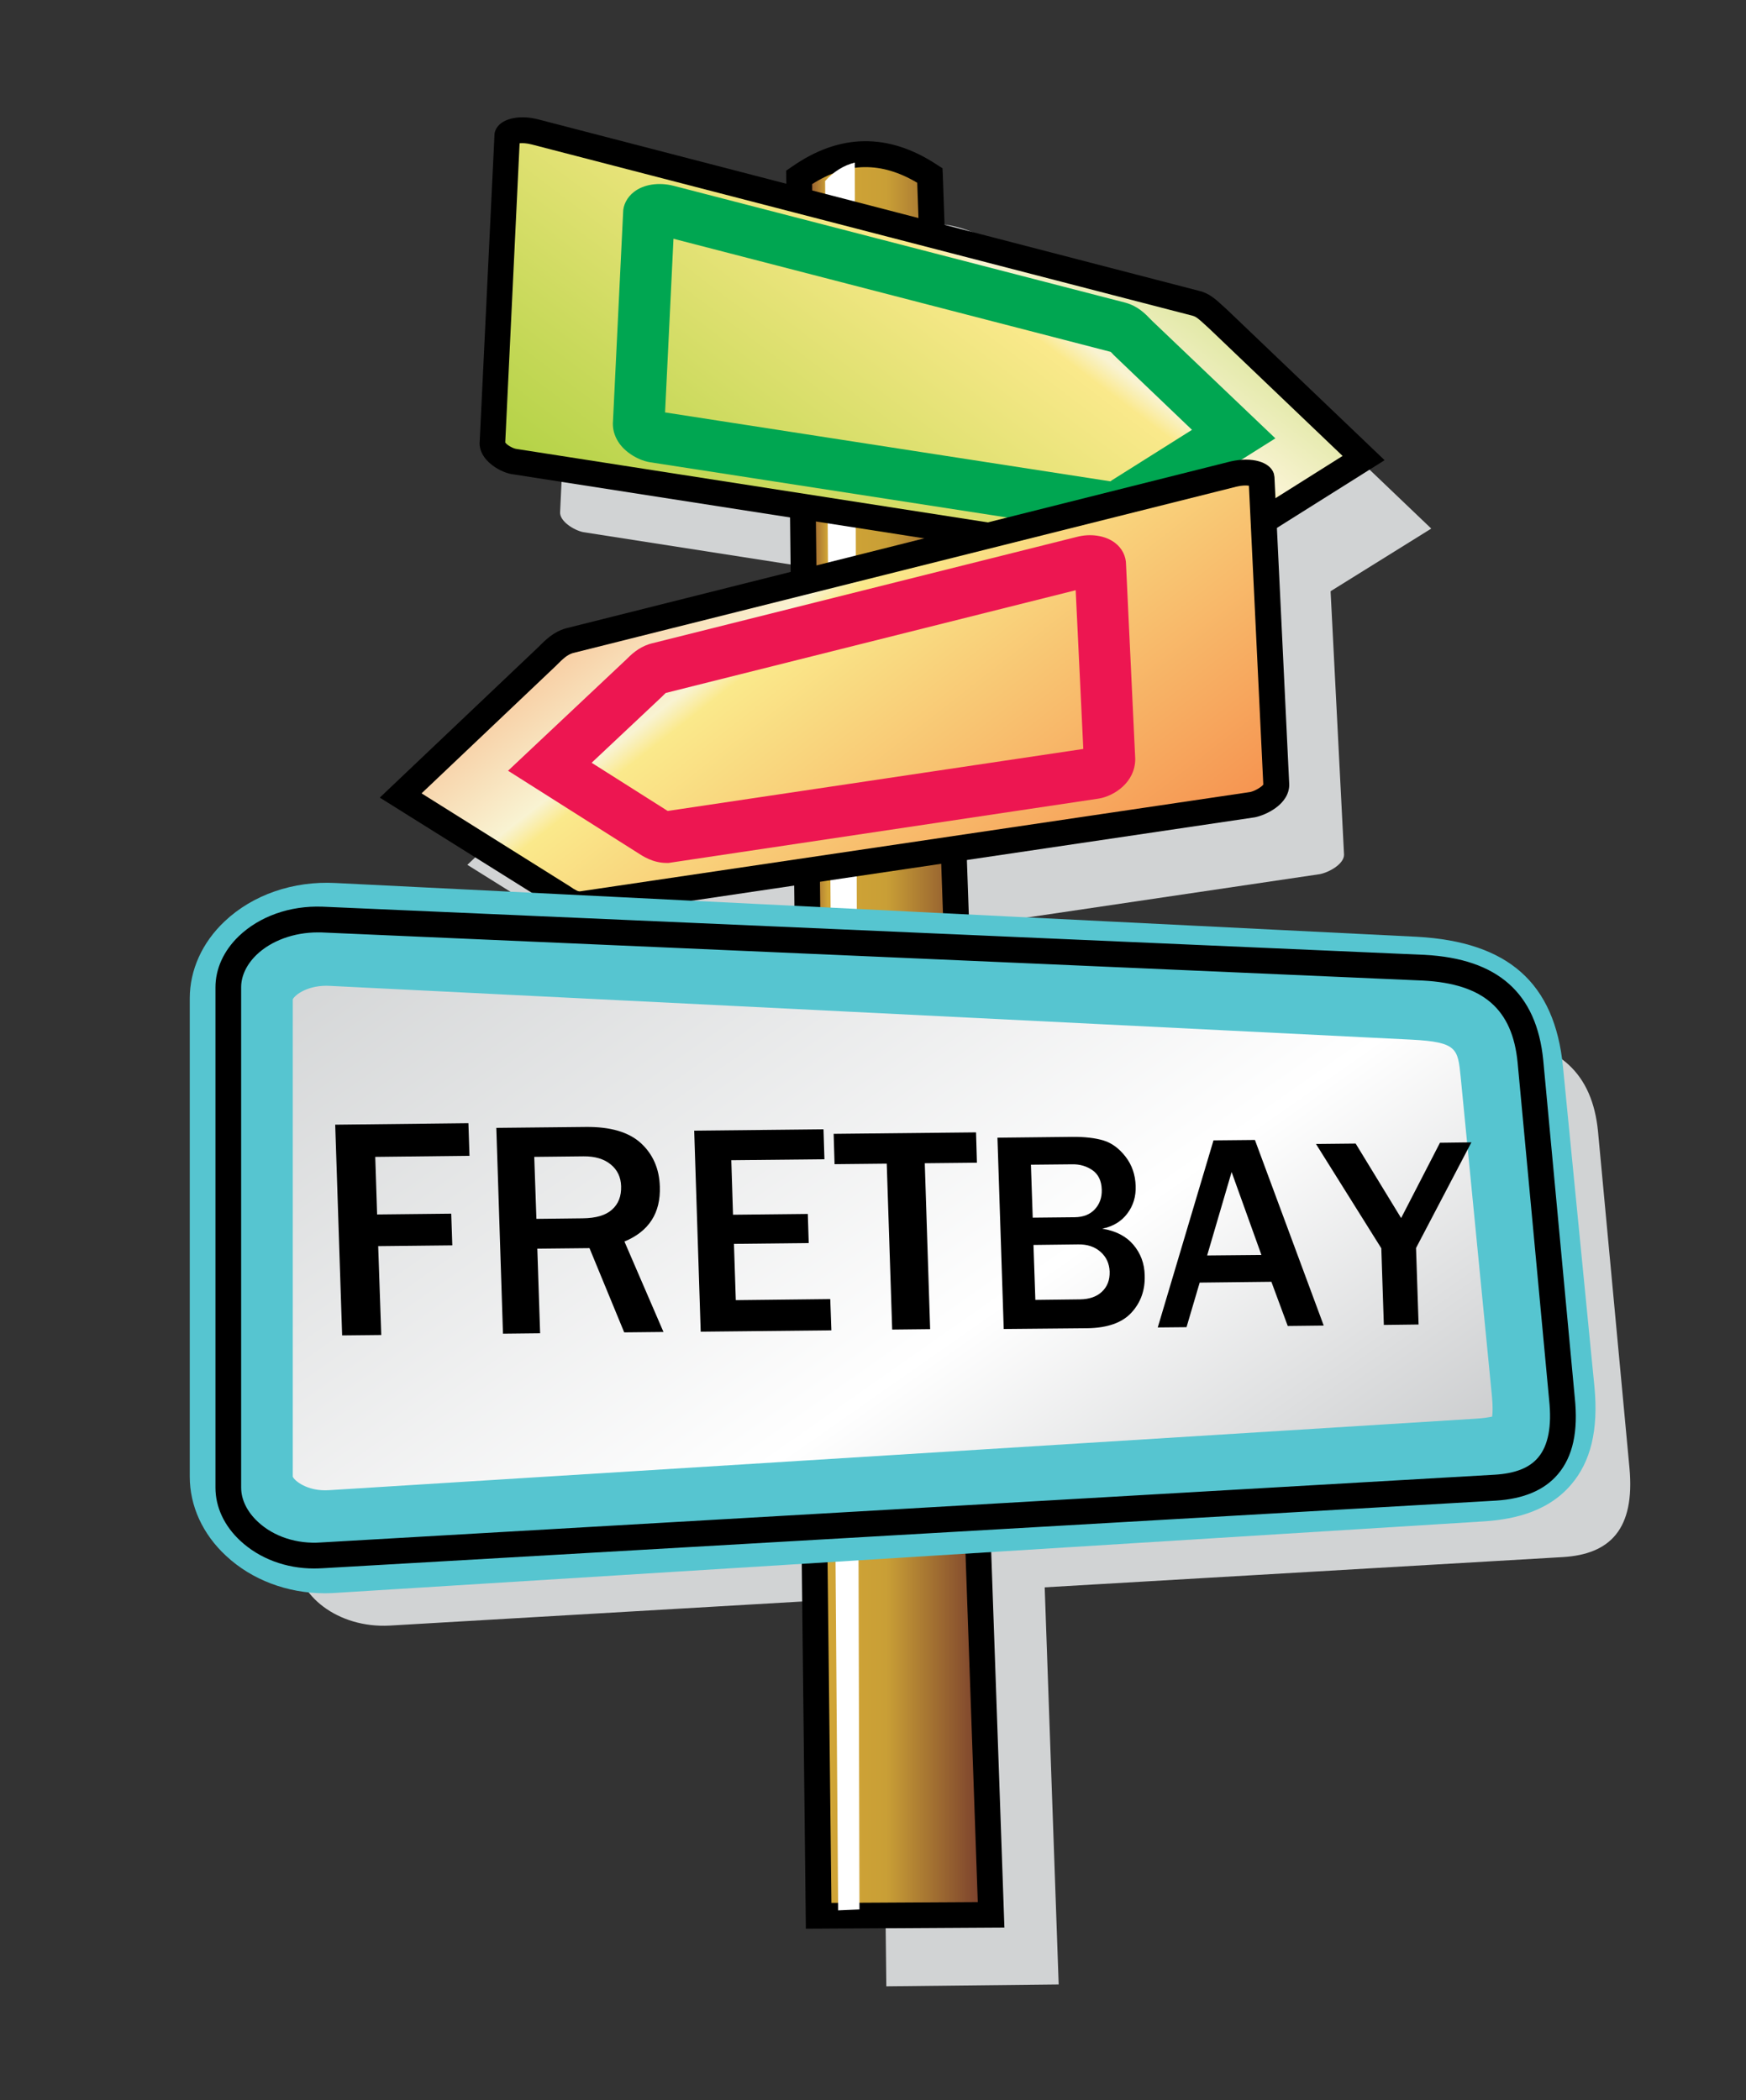
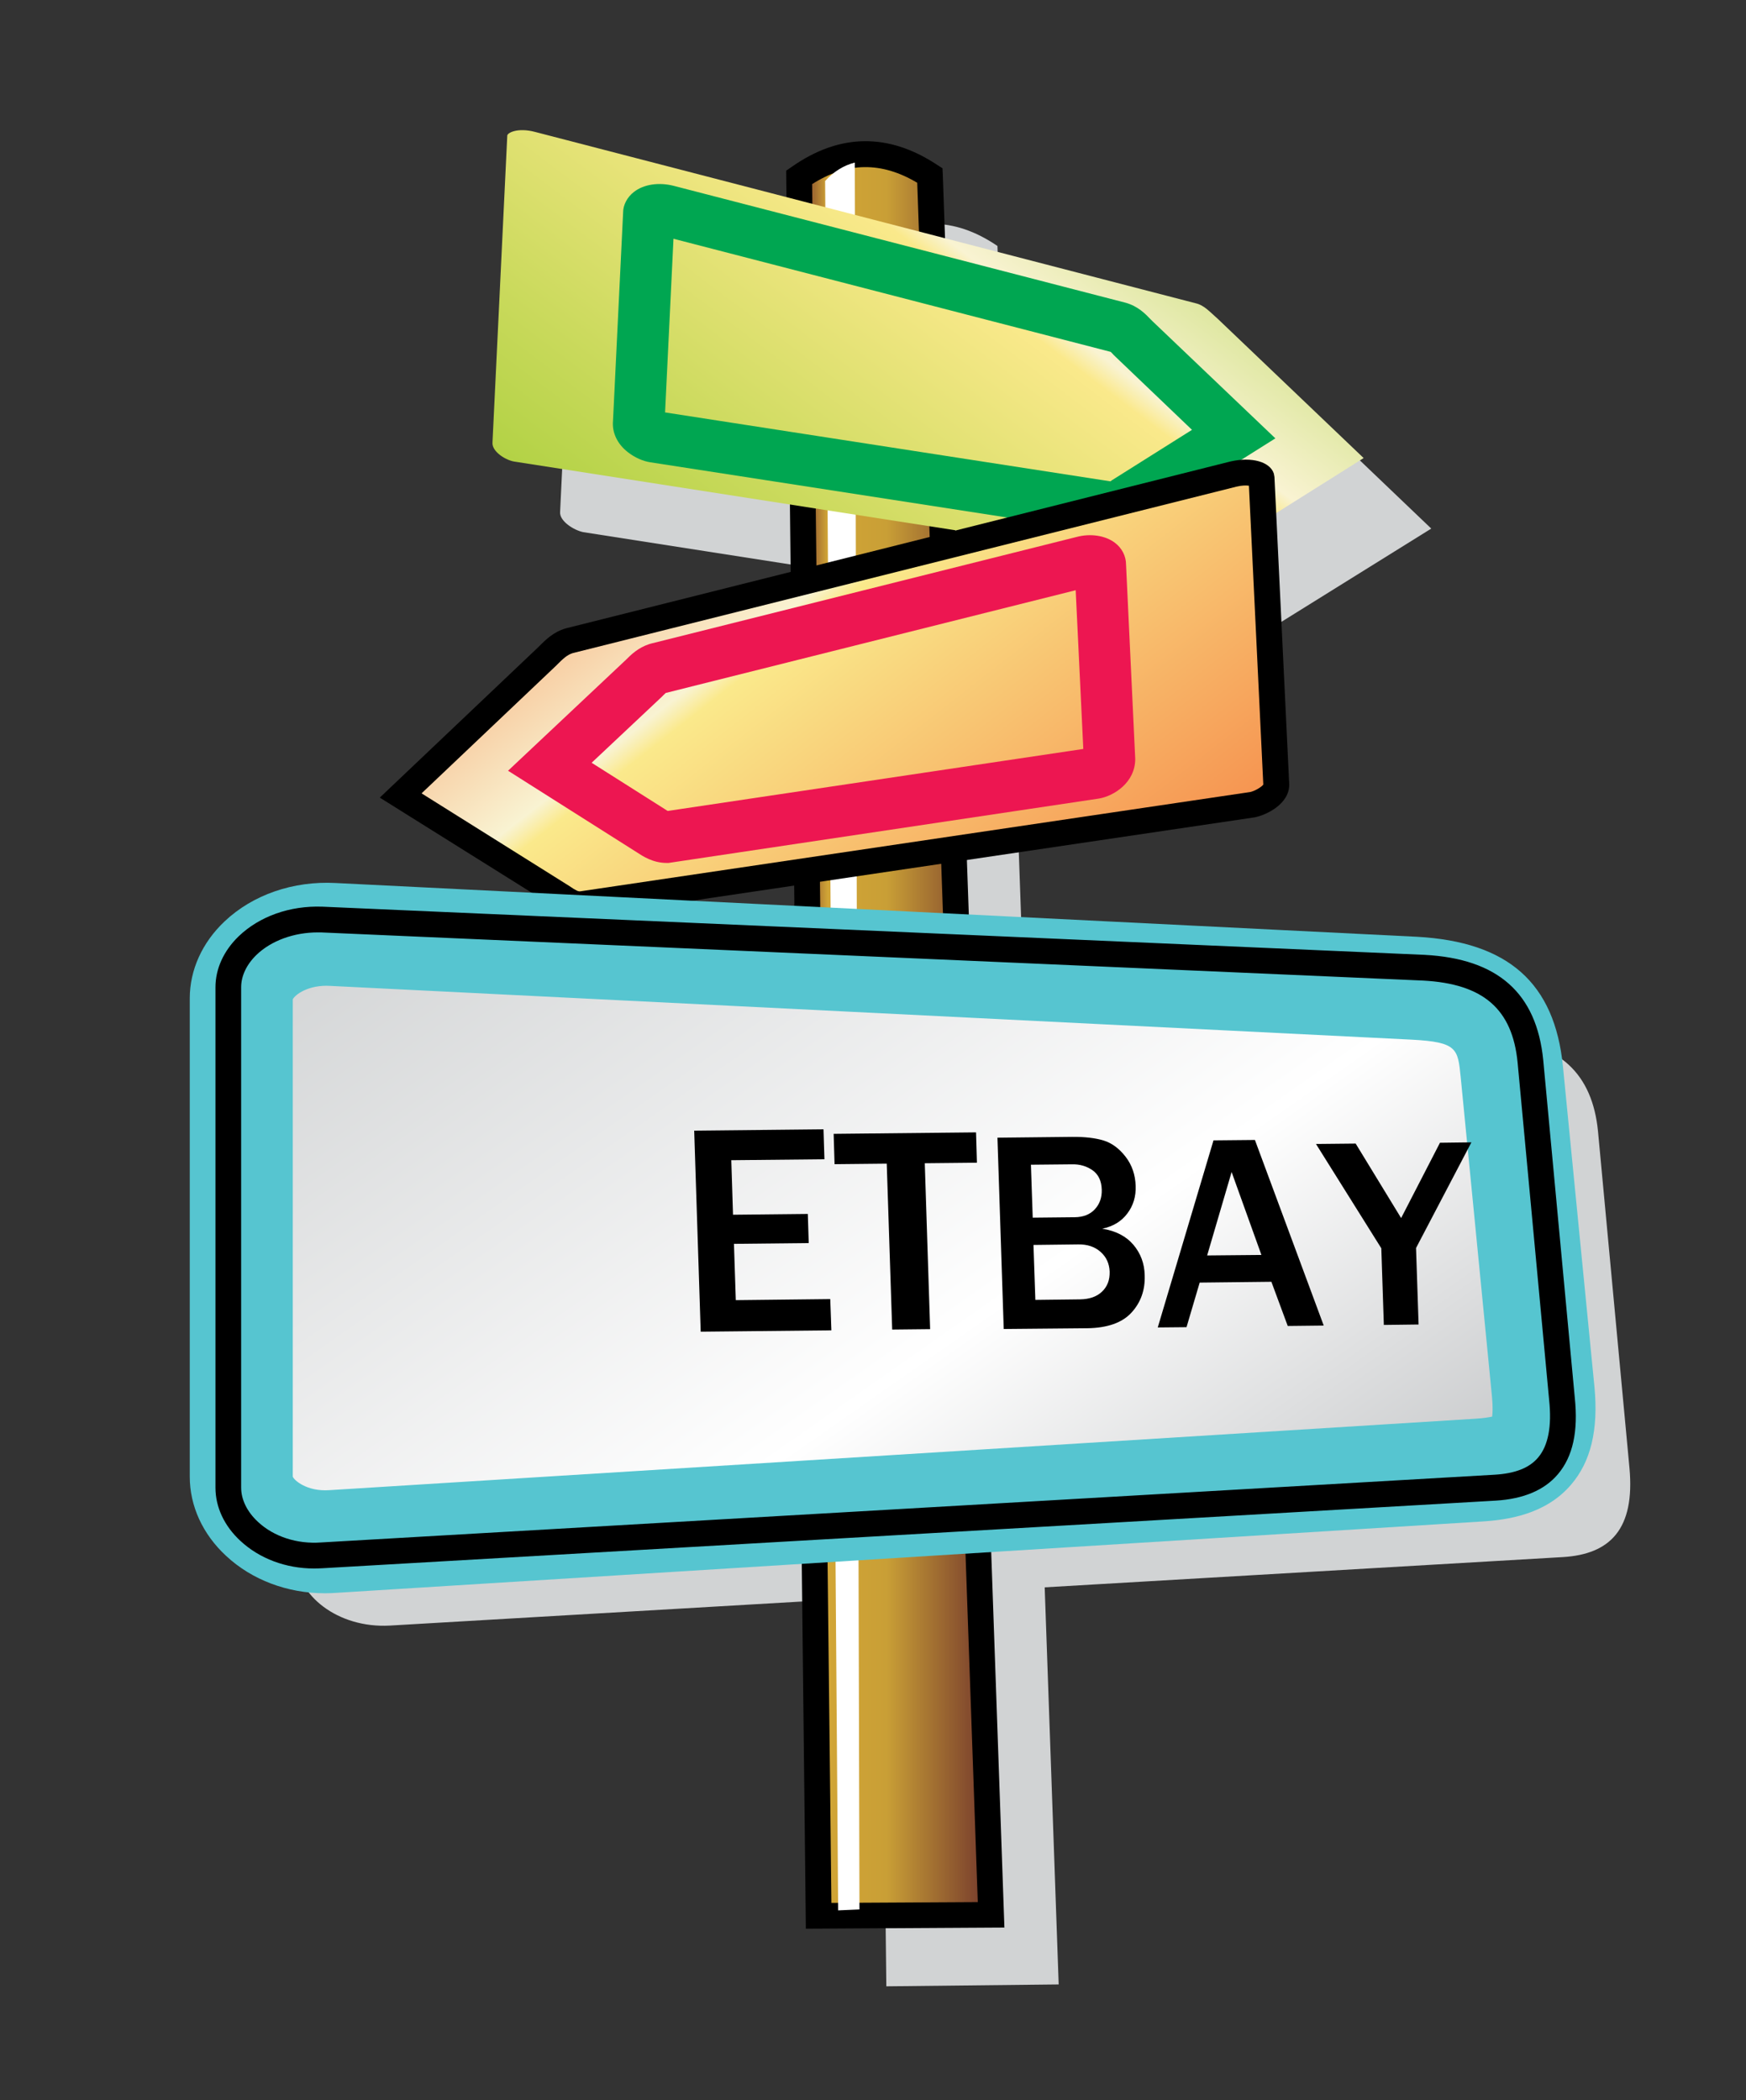
<svg xmlns="http://www.w3.org/2000/svg" version="1.1" id="Layer_1" x="0px" y="0px" width="69px" height="83px" viewBox="270.5 354.5 69 83" enable-background="new 270.5 354.5 69 83" xml:space="preserve">
  <rect x="270.5" y="354.5" width="69" height="83" fill="#333333" stroke="none" />
  <g>
    <g>
      <path fill="#D1D3D4" d="M304.754,364.258c1.719-1.209,3.445-1.209,5.164-0.037l2.42,68.705L305.527,433L304.754,364.258z" />
      <path fill="#D1D3D4" d="M320.393,369.237l-26.112-6.778c-0.657-0.147-1.063,0.037-1.063,0.147l-0.583,12.12    c-0.036,0.368,0.547,0.731,0.915,0.805l26.297,4.102c0.367,0.037,0.621-0.147,0.988-0.368l6.227-3.875l-5.752-5.495    C320.98,369.563,320.762,369.311,320.393,369.237z" />
-       <path fill="#D1D3D4" d="M295.674,382.567l26.26-6.594c0.656-0.147,1.062,0.037,1.062,0.184l0.619,12.121    c0,0.368-0.584,0.694-0.951,0.768l-26.443,3.917c-0.369,0.074-0.621-0.147-0.989-0.368l-6.263-3.917l5.784-5.458    C295.084,382.936,295.306,382.678,295.674,382.567z" />
      <path fill="#D1D3D4" d="M285.893,393.625l43.545,1.903c2.744,0.111,3.99,1.467,4.211,3.661l1.246,13.33    c0.221,2.418-0.768,3.406-2.633,3.518l-46.364,2.707c-2.051,0.111-3.696-1.209-3.696-2.671v-19.771    C282.196,394.835,283.842,393.515,285.893,393.625z" />
    </g>
    <g>
      <g>
        <linearGradient id="SVGID_1_" gradientUnits="userSpaceOnUse" x1="518.788" y1="47.81" x2="532.957" y2="47.81" gradientTransform="matrix(0.564 0 0 -0.564 9.5 422.36)">
          <stop offset="0" style="stop-color:#6E2E2B" />
          <stop offset="0.14" style="stop-color:#D1A536" />
          <stop offset="0.43" style="stop-color:#C99F36" />
          <stop offset="1" style="stop-color:#692B2B" />
        </linearGradient>
        <path fill="url(#SVGID_1_)" d="M302.083,361.508c1.72-1.209,3.444-1.209,5.163-0.074l2.42,68.742l-6.811,0.037L302.083,361.508z" />
        <path d="M302.346,430.723l-0.005-0.505l-0.772-68.973l0.221-0.152c1.882-1.32,3.812-1.352,5.736-0.084l0.221,0.142l0.012,0.263     l2.434,69.263L302.346,430.723z M302.594,361.776l0.762,67.927l5.785-0.032l-2.393-67.948     C305.338,360.882,303.977,360.898,302.594,361.776z" />
      </g>
      <path fill="#FFFFFF" d="M303.108,361.655c0.331-0.368,0.731-0.62,1.173-0.73l0.184,69.037l-0.842,0.037L303.108,361.655z" />
      <g>
        <g>
          <linearGradient id="SVGID_2_" gradientUnits="userSpaceOnUse" x1="543.88" y1="120.049" x2="508.928" y2="73.666" gradientTransform="matrix(0.564 0 0 -0.564 9.5 422.36)">
            <stop offset="0" style="stop-color:#A6CE39" />
            <stop offset="0.38" style="stop-color:#F9F3D2" />
            <stop offset="0.41" style="stop-color:#FAE98B" />
            <stop offset="1" style="stop-color:#A6CE39" />
          </linearGradient>
          <path fill="url(#SVGID_2_)" d="M317.758,366.487l-26.112-6.773c-0.694-0.184-1.099,0.037-1.099,0.147l-0.584,12.121      c-0.037,0.368,0.547,0.731,0.915,0.768l26.334,4.102c0.332,0.074,0.584-0.111,0.951-0.332l6.227-3.917l-5.752-5.49      C318.305,366.819,318.084,366.561,317.758,366.487z" />
-           <path d="M317.357,377.377c-0.082,0-0.168-0.011-0.256-0.032l-26.303-4.096c-0.252-0.026-0.573-0.158-0.836-0.357      c-0.362-0.273-0.541-0.615-0.504-0.962l0.583-12.094c0-0.084,0.032-0.289,0.257-0.463c0.253-0.194,0.779-0.336,1.482-0.152      l26.104,6.773c0.395,0.089,0.668,0.342,0.93,0.583l0.168,0.152l6.236,5.958l-6.883,4.328      C318.031,377.199,317.732,377.377,317.357,377.377z M290.467,371.988c0.063,0.095,0.305,0.242,0.458,0.257l26.359,4.107      c0.121,0.026,0.242-0.037,0.51-0.205l0.1-0.063l5.664-3.565l-5.279-5.042c-0.053-0.047-0.111-0.1-0.168-0.153      c-0.217-0.2-0.342-0.31-0.469-0.342l-0.016-0.005l-26.113-6.768c-0.211-0.053-0.368-0.058-0.479-0.047L290.467,371.988z" />
        </g>
        <g>
          <path fill="#00A651" d="M314.482,375.584c-0.105,0-0.215-0.01-0.336-0.037l-17.938-2.776c-0.294-0.042-0.625-0.189-0.893-0.399      c-0.422-0.326-0.632-0.778-0.59-1.236l0.4-8.245c0-0.279,0.152-0.594,0.426-0.805c0.383-0.299,0.973-0.394,1.572-0.242      l17.867,4.622c0.479,0.137,0.768,0.431,0.979,0.652l0.084,0.084l4.848,4.622l-5.379,3.386      C315.328,375.337,314.967,375.584,314.482,375.584z M296.783,370.799l17.6,2.724l0,0l0.057-0.042l3.166-1.993l-3.092-2.956      c-0.043-0.047-0.078-0.089-0.121-0.126l-17.278-4.47L296.783,370.799z" />
        </g>
      </g>
      <g>
        <g>
          <linearGradient id="SVGID_3_" gradientUnits="userSpaceOnUse" x1="505.38" y1="95.906" x2="541.388" y2="49.818" gradientTransform="matrix(0.564 0 0 -0.564 9.5 422.36)">
            <stop offset="0" style="stop-color:#F58345" />
            <stop offset="0.38" style="stop-color:#F9F3D2" />
            <stop offset="0.41" style="stop-color:#FAE98B" />
            <stop offset="1" style="stop-color:#F58345" />
          </linearGradient>
          <path fill="url(#SVGID_3_)" d="M292.996,379.823l26.262-6.594c0.656-0.147,1.061,0.037,1.098,0.147l0.59,12.158      c0,0.368-0.584,0.694-0.953,0.768l-26.443,3.917c-0.368,0.073-0.621-0.147-0.951-0.368l-6.263-3.917l5.747-5.458      C292.413,380.148,292.634,379.933,292.996,379.823z" />
          <path d="M293.396,390.75c-0.4,0-0.71-0.216-0.973-0.395l-0.111-0.074l-6.803-4.259l6.225-5.91      c0.348-0.347,0.631-0.631,1.121-0.778l0.021-0.005l26.261-6.594c0.836-0.189,1.551,0.016,1.703,0.479l0.025,0.137l0.584,12.157      c0,0.778-0.914,1.204-1.361,1.293l-26.465,3.922C293.543,390.739,293.471,390.75,293.396,390.75z M287.16,385.854l5.836,3.66      c0.264,0.179,0.354,0.226,0.447,0.21l26.465-3.923c0.195-0.042,0.453-0.205,0.516-0.294l-0.568-11.811      c-0.109-0.016-0.277-0.016-0.494,0.037l-26.228,6.578c-0.227,0.074-0.368,0.205-0.688,0.526L287.16,385.854z" />
        </g>
        <g>
          <path fill="#ED1651" d="M296.92,388.604h-0.074c-0.547,0-0.946-0.268-1.188-0.426l-5.08-3.218l4.654-4.38      c0.2-0.2,0.479-0.479,0.925-0.625l0.074-0.021l16.811-4.212c0.541-0.147,1.137-0.063,1.52,0.231      c0.279,0.21,0.438,0.526,0.438,0.863l0.363,7.677c0,0.931-0.838,1.467-1.438,1.567L296.92,388.604z M293.881,384.645      l2.881,1.825c0.053,0.037,0.095,0.063,0.127,0.079l16.422-2.45l-0.301-6.273l-16.201,4.06c-0.037,0.032-0.109,0.105-0.162,0.158      L293.881,384.645z" />
        </g>
      </g>
      <g>
        <g>
          <linearGradient id="SVGID_4_" gradientUnits="userSpaceOnUse" x1="499.251" y1="67.269" x2="548.519" y2="-3.093" gradientTransform="matrix(0.564 0 0 -0.564 9.5 422.36)">
            <stop offset="0" style="stop-color:#D1D3D4" />
            <stop offset="0.59" style="stop-color:#FFFFFF" />
            <stop offset="1" style="stop-color:#BCBEC0" />
          </linearGradient>
          <path fill="url(#SVGID_4_)" d="M283.658,391.428l42.739,2.124c2.672,0.147,3.629,1.062,3.846,3.298l1.246,12.672      c0.221,2.382-0.695,2.966-2.566,3.076l-45.264,2.818c-2.014,0.147-3.623-1.136-3.623-2.566v-18.893      C280.035,392.563,281.644,391.322,283.658,391.428z" />
          <path fill="#56C5D0" d="M283.337,417.467c-1.473,0-2.882-0.525-3.902-1.478c-0.926-0.856-1.436-1.972-1.436-3.134v-18.898      c0-1.12,0.489-2.204,1.373-3.04c1.115-1.057,2.719-1.609,4.391-1.52l42.735,2.125c3.611,0.2,5.441,1.83,5.768,5.126      l1.246,12.674c0.158,1.693-0.146,2.949-0.93,3.859c-1.006,1.172-2.504,1.389-3.539,1.451l-45.253,2.818      C283.637,417.461,283.485,417.467,283.337,417.467z M282.07,393.994v18.862c0.042,0.137,0.557,0.6,1.446,0.536l45.285-2.823      c0.348-0.021,0.553-0.059,0.668-0.084c0.016-0.133,0.031-0.374-0.006-0.773l-1.24-12.662c-0.111-1.104-0.137-1.367-1.93-1.462      l-42.74-2.125C282.69,393.41,282.159,393.81,282.07,393.994z" />
        </g>
        <g>
          <path d="M282.911,416.488c-1.109,0-2.156-0.389-2.913-1.094c-0.636-0.588-0.983-1.335-0.983-2.098v-19.782      c0-0.726,0.326-1.441,0.915-2.009c0.82-0.789,2.024-1.22,3.312-1.172h0.005l43.545,1.903c2.902,0.152,4.432,1.514,4.695,4.16      l1.246,13.335c0.141,1.34-0.074,2.334-0.668,3.033c-0.531,0.626-1.352,0.973-2.445,1.041l-46.363,2.672      C283.138,416.483,283.027,416.488,282.911,416.488z M283.058,391.349c-0.941,0-1.84,0.326-2.423,0.889      c-0.39,0.378-0.605,0.831-0.605,1.278v19.776c0,0.474,0.237,0.957,0.663,1.352c0.625,0.584,1.541,0.884,2.492,0.815      l46.374-2.677c0.814-0.047,1.383-0.268,1.729-0.684c0.395-0.468,0.543-1.23,0.432-2.271l-1.246-13.335      c-0.205-2.114-1.357-3.113-3.734-3.239l-43.538-1.903C283.153,391.349,283.106,391.349,283.058,391.349z" />
        </g>
        <g>
-           <path d="M285.567,407.26l-1.546,0.016l-0.274-8.328l5.264-0.059l0.042,1.289l-3.724,0.042l0.074,2.276l2.929-0.031l0.042,1.252      l-2.929,0.031L285.567,407.26z" />
-         </g>
+           </g>
        <g>
-           <path d="M296.72,407.14l-1.552,0.016l-1.372-3.329l-2.062,0.021l0.111,3.344l-1.468,0.016l-0.263-8.134l3.527-0.036      c0.984-0.012,1.71,0.204,2.188,0.641c0.474,0.437,0.726,1.01,0.747,1.715c0.036,1.046-0.432,1.771-1.399,2.172L296.72,407.14z       M291.698,402.67l1.825-0.021c0.53-0.005,0.92-0.121,1.166-0.347c0.253-0.226,0.368-0.531,0.357-0.921      c-0.01-0.357-0.146-0.646-0.41-0.861c-0.262-0.216-0.619-0.326-1.077-0.321l-1.946,0.021L291.698,402.67z" />
-         </g>
+           </g>
        <g>
          <path d="M303.355,407.076l-5.164,0.053l-0.257-7.945l5.11-0.053l0.037,1.184l-3.681,0.037l0.068,2.155l2.956-0.031l0.036,1.151      l-2.955,0.031l0.073,2.225l3.733-0.042L303.355,407.076z" />
        </g>
        <g>
          <path d="M307.258,407.029l-1.5,0.016l-0.215-6.557l-2.062,0.021l-0.036-1.199l5.627-0.058l0.035,1.199l-2.061,0.021      L307.258,407.029z" />
        </g>
        <g>
          <path d="M310.166,407.023l-0.248-7.561l2.945-0.032c0.498-0.005,0.914,0.042,1.246,0.142c0.33,0.101,0.619,0.316,0.873,0.643      c0.252,0.326,0.383,0.709,0.398,1.15c0.016,0.416-0.094,0.784-0.33,1.094c-0.232,0.311-0.562,0.511-0.99,0.6      c0.537,0.084,0.947,0.301,1.232,0.637c0.283,0.336,0.436,0.736,0.445,1.204c0.021,0.583-0.156,1.077-0.525,1.478      c-0.367,0.399-0.951,0.604-1.746,0.615L310.166,407.023z M311.312,402.623l1.66-0.017c0.342-0.005,0.605-0.11,0.795-0.315      s0.283-0.463,0.273-0.777c-0.01-0.348-0.133-0.6-0.363-0.764c-0.232-0.162-0.5-0.241-0.799-0.236l-1.637,0.016L311.312,402.623z       M311.416,405.873l1.762-0.021c0.375-0.006,0.664-0.105,0.873-0.306c0.211-0.2,0.311-0.462,0.301-0.794      c-0.012-0.315-0.133-0.578-0.359-0.777c-0.225-0.201-0.52-0.301-0.883-0.295l-1.768,0.021L311.416,405.873z" />
        </g>
        <g>
          <path d="M322.812,406.887l-1.422,0.016l-0.646-1.746l-2.834,0.032l-0.52,1.762l-1.137,0.011l2.203-7.394l1.637-0.016      L322.812,406.887z M320.35,404.096l-1.178-3.277l-0.967,3.297L320.35,404.096z" />
        </g>
        <g>
          <path d="M326.561,406.845l-1.373,0.017l-0.1-3.029l-2.582-4.123l1.568-0.016l1.797,2.945l1.535-2.977l1.242-0.016l-2.188,4.176      L326.561,406.845z" />
        </g>
      </g>
    </g>
  </g>
</svg>